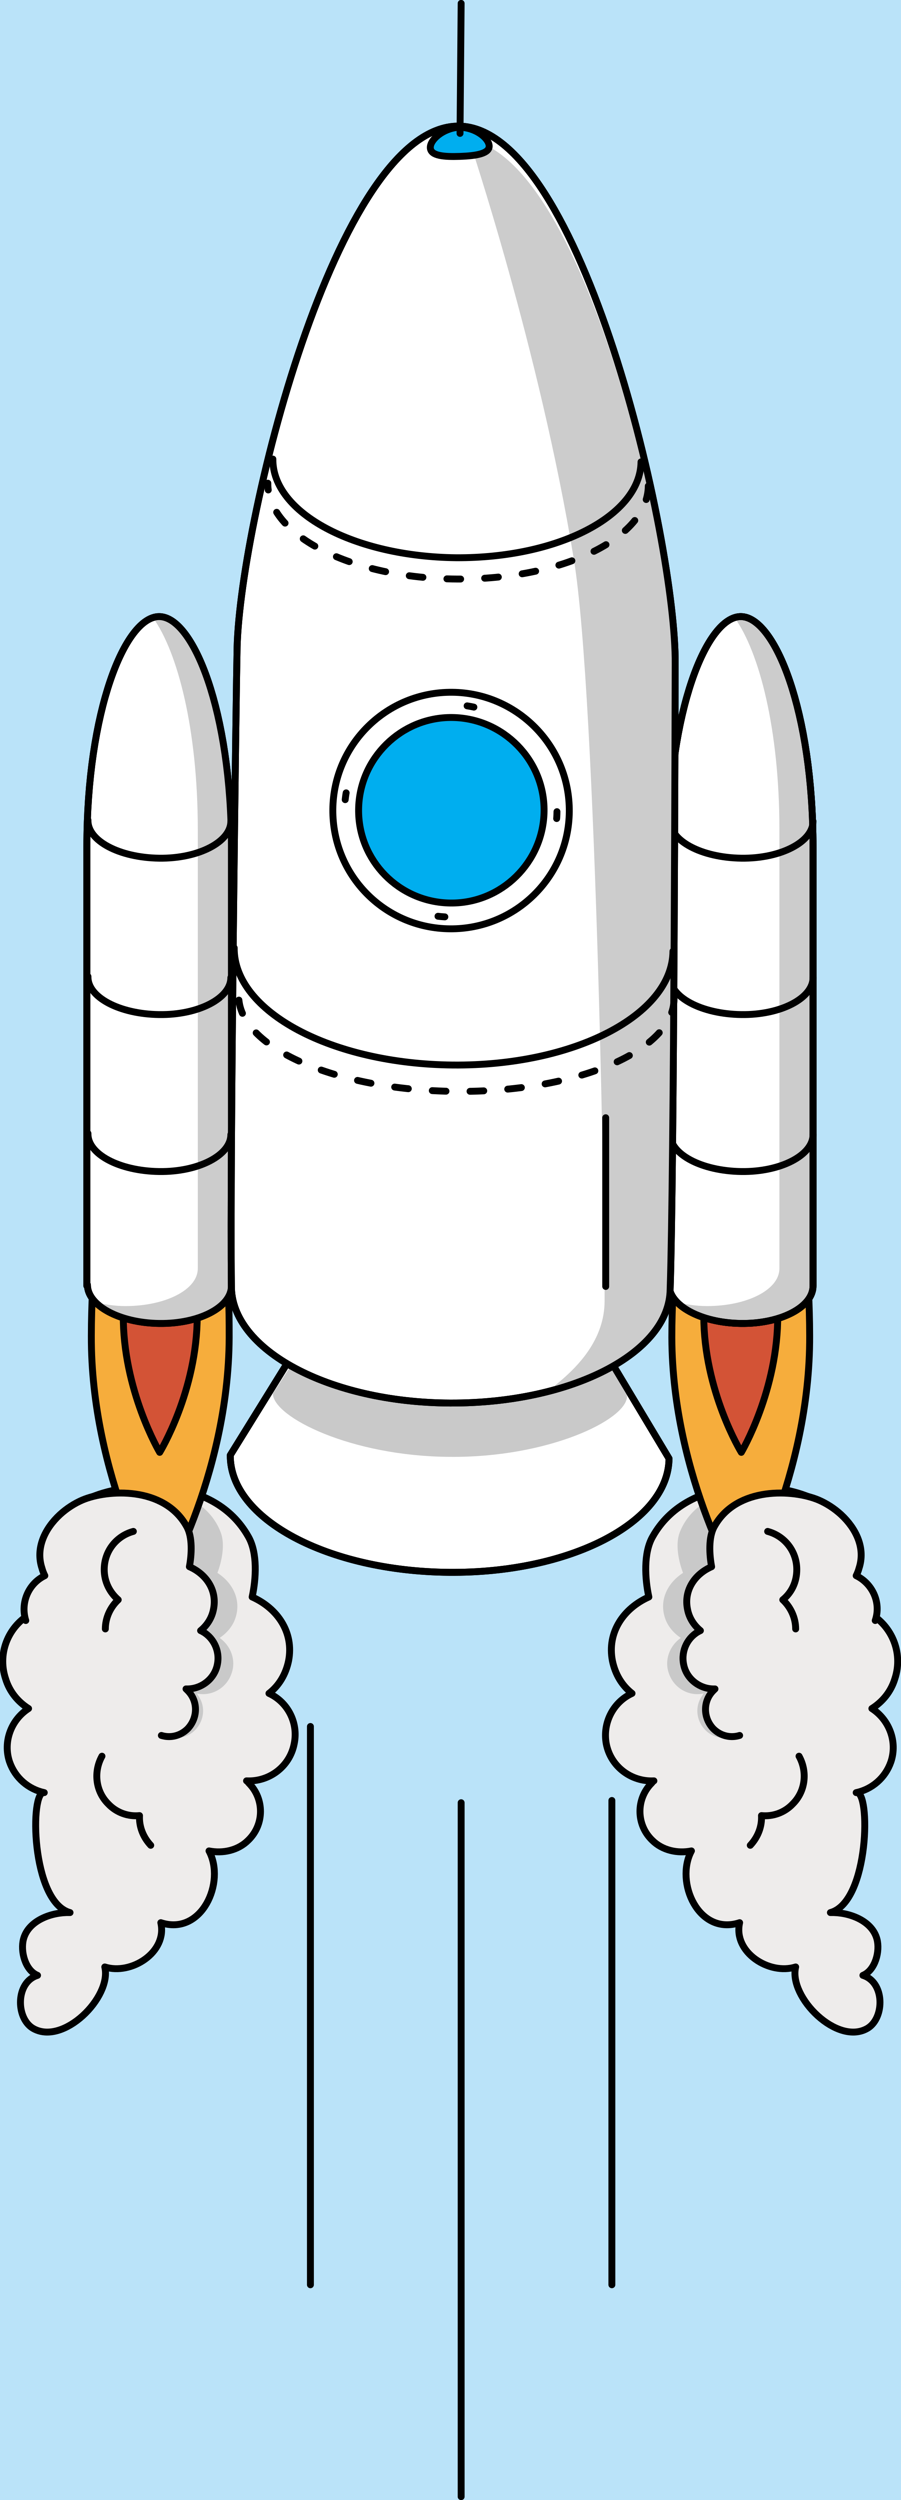
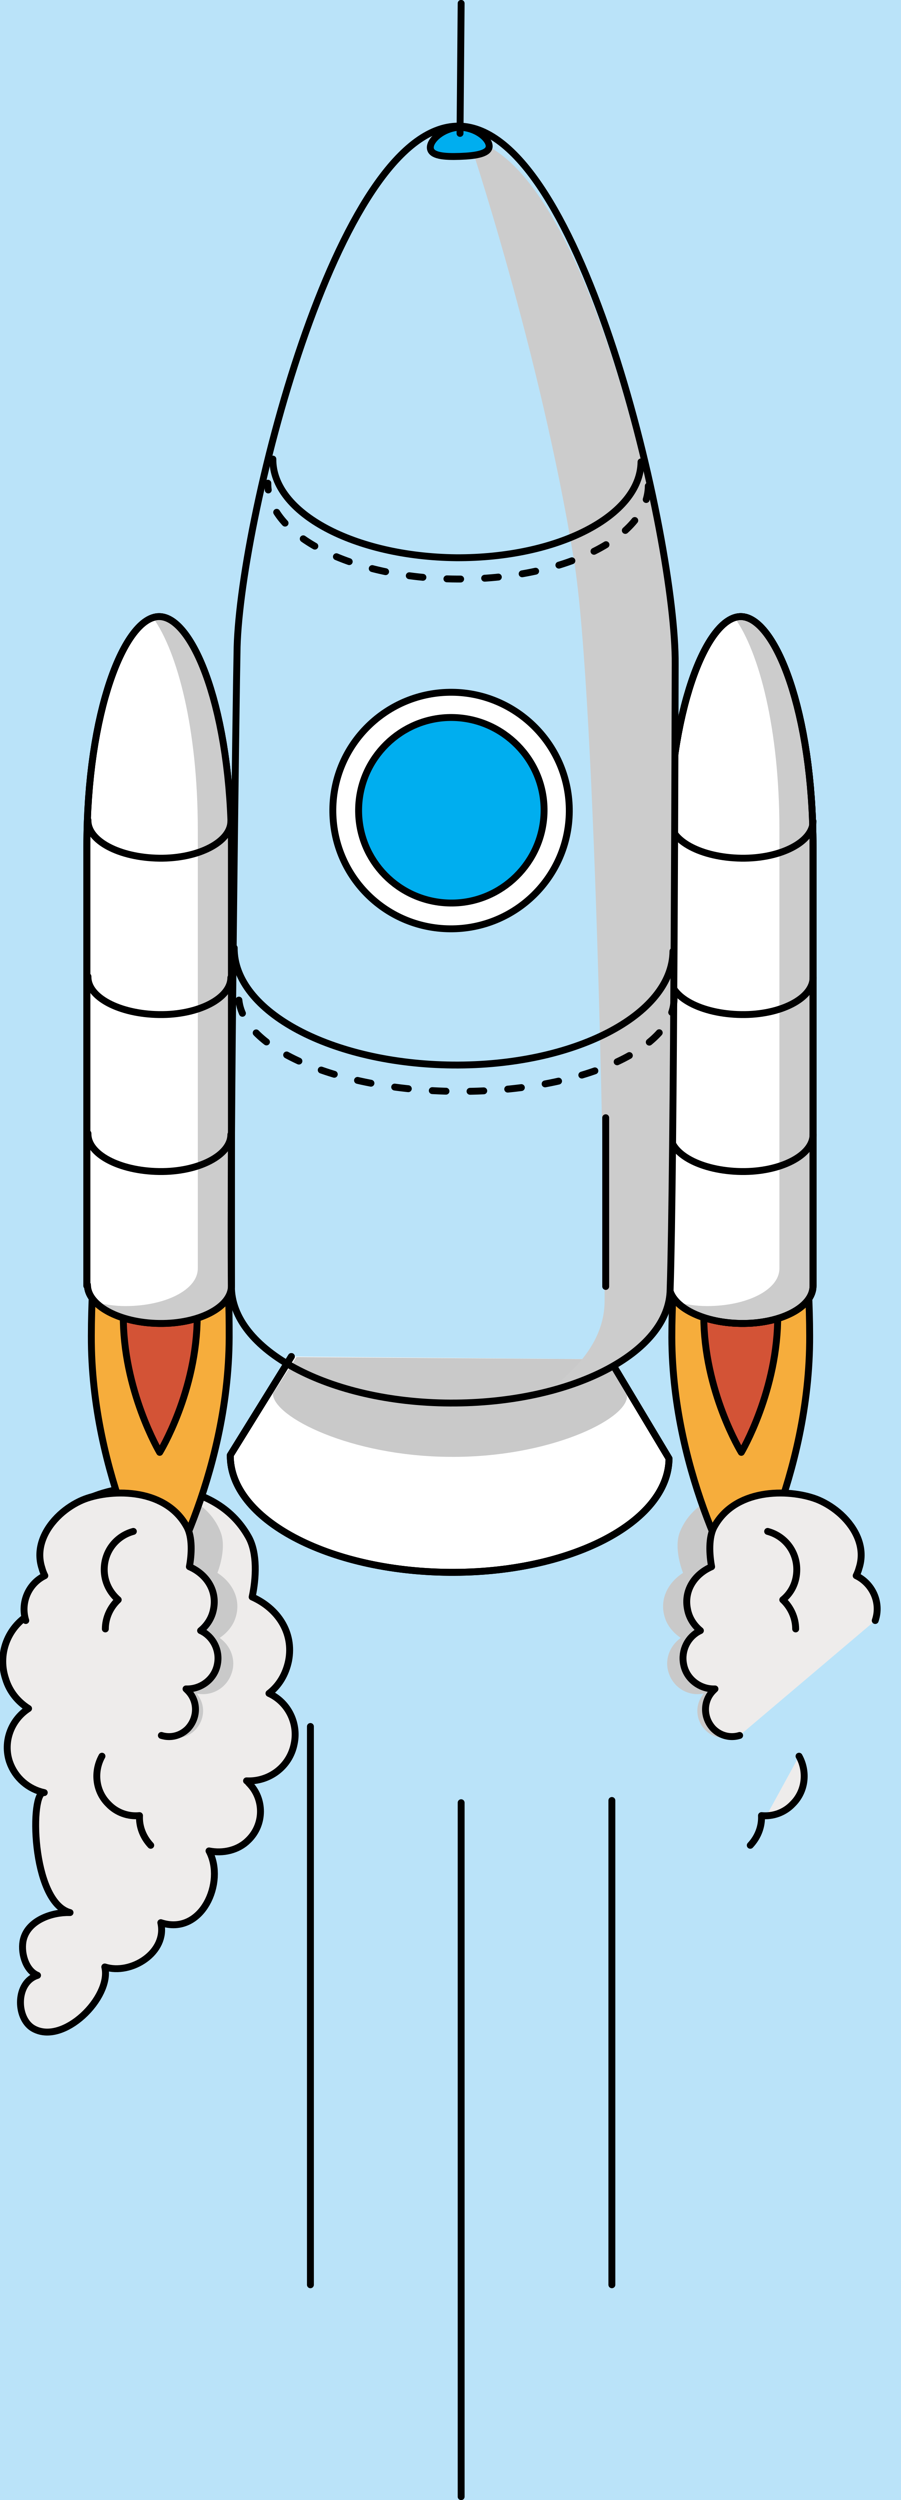
<svg xmlns="http://www.w3.org/2000/svg" version="1.1" id="_レイヤー_2" x="0px" y="0px" viewBox="0 0 160.8 446" style="enable-background:new 0 0 160.8 446;" xml:space="preserve">
  <style type="text/css">
	.st0{fill:#BAE3F9;}
	.st1{fill:#FFFFFF;stroke:#000000;stroke-width:1.23;stroke-linecap:round;stroke-linejoin:round;}
	.st2{fill:#C9C9C9;}
	.st3{fill:#EEECEB;stroke:#000000;stroke-width:1.23;stroke-linecap:round;stroke-linejoin:round;}
	
		.st4{fill-rule:evenodd;clip-rule:evenodd;fill:#F6AD3C;stroke:#000000;stroke-width:1.23;stroke-linecap:round;stroke-linejoin:round;}
	
		.st5{fill-rule:evenodd;clip-rule:evenodd;fill:#D35336;stroke:#000000;stroke-width:1.23;stroke-linecap:round;stroke-linejoin:round;}
	
		.st6{fill-rule:evenodd;clip-rule:evenodd;fill:#FFFFFF;stroke:#000000;stroke-width:1.23;stroke-linecap:round;stroke-linejoin:round;}
	.st7{fill:#CCCCCC;}
	.st8{fill:none;stroke:#000000;stroke-width:1.23;stroke-linecap:round;stroke-linejoin:round;}
	.st9{fill:none;stroke:#000000;stroke-width:1.23;stroke-linecap:round;stroke-linejoin:round;stroke-dasharray:0,0,1.23,29.44;}
	
		.st10{fill-rule:evenodd;clip-rule:evenodd;fill:#00AEEF;stroke:#000000;stroke-width:1.23;stroke-linecap:round;stroke-linejoin:round;}
	.st11{fill-rule:evenodd;clip-rule:evenodd;fill:#CCCCCC;}
	.st12{fill:#00AEEF;stroke:#000000;stroke-width:1.23;stroke-linecap:round;stroke-linejoin:round;}
	.st13{fill:none;stroke:#000000;stroke-width:1.23;stroke-linecap:round;stroke-linejoin:round;stroke-dasharray:0,0,2.45,4.29;}
</style>
  <rect x="-14" y="-9" class="st0" width="189" height="471" />
  <g id="_レイヤー_1-2">
    <g>
      <g>
        <g>
          <g>
            <path class="st1" d="M108.8,242.5l10.6,17.7c-0.1,11.4-17.7,20.5-39.3,20.3s-39.1-9.5-39-20.9L52,242" />
            <path class="st2" d="M110.1,242.5l1.8,6.6c0,4.2-14.2,11-31.7,10.8c-17.5-0.1-31.5-7.1-31.5-11.3l4.2-6.5" />
            <g>
              <path class="st3" d="M15,273.4c1.8-1.6-0.8-5.4,1.3-6.3c6.8-2.9,21.9-3.8,28,7c1.7,2.9,1.4,7.6,0.7,10.8        c4.5,2,7.5,6.3,6.5,11.4c-0.5,2.4-1.7,4.4-3.5,5.8c3.3,1.5,5.3,5.2,4.5,9c-0.8,4.1-4.5,6.8-8.5,6.6c0.2,0.1,0.3,0.3,0.4,0.4        c2.8,2.8,2.8,7.4-0.1,10.2c-1.8,1.8-4.5,2.4-7,1.9c3,5.6-1.3,15.2-8.6,12.8c1.2,5.3-5.3,9.4-10,7.9        c1.3,5.4-7.5,14.2-12.9,10.9c-3-1.9-3-8.2,0.9-9.4c-2.2-0.9-3.1-4.3-2.5-6.5c0.9-3.3,5-4.8,8.3-4.7c-7-1.9-7.2-22-4.6-21.4        c-2.8-0.6-5.2-2.6-6.2-5.5c-1.2-3.6,0.3-7.5,3.4-9.5c-1.9-1.2-3.4-3-4.1-5.3c-1.6-4.8,0.7-9.9,5.2-12        c-0.3-0.6,4.1,1.2,3.9,0.5C8.4,282.4,10.9,277.1,15,273.4L15,273.4z" />
              <path class="st2" d="M8.5,285.8c-0.6-3.3,1.4-6.5,4.6-7.4c-0.1-0.5-0.2-0.9-0.3-1.4c-0.6-3.7,1.6-6.9,4.6-9        c1.3-0.9,2.8-1.6,4.3-2c4.8-1.2,14.8-0.3,17.7,7.4c0.8,2.1,0.2,5.1-0.6,7.2c2.8,1.8,4.3,4.9,3.2,8.1c-0.5,1.5-1.6,2.7-2.8,3.5        c2,1.4,3,4,2.1,6.4c-0.9,2.6-3.6,4.1-6.2,3.5c0.1,0.1,0.2,0.2,0.2,0.3c1.6,2.1,1.1,5.1-1,6.7c-1.5,1.1-3.3,1.2-4.9,0.5" />
              <path class="st4" d="M16.5,230.1c-0.1,2.7-0.2,5.4-0.2,8.2c-0.1,25.2,12.1,45.8,12.1,45.8s12.4-20.3,12.5-45.5        c0-2.8,0-5.5-0.2-8.2L16.5,230.1L16.5,230.1z" />
              <path class="st5" d="M22.1,230.1c-0.1,1.4-0.1,2.9-0.1,4.4c-0.1,13.5,6.5,24.6,6.5,24.6s6.7-10.9,6.7-24.4c0-1.5,0-3-0.1-4.4        L22.1,230.1L22.1,230.1z" />
              <path class="st6" d="M15.6,229.2c0,3.7,5.7,6.8,12.8,6.9c7.1,0.1,12.9-2.9,12.9-6.7v-78.3c0-24.2-6.8-41.1-12.9-41.1        s-12.9,16.9-12.9,41.1v78.3L15.6,229.2L15.6,229.2z" />
              <path class="st7" d="M28.5,110c-0.4,0-0.8,0.1-1.2,0.2c4.4,6.1,8,19.9,8,37.8v78.3c0,3.8-5.8,6.7-12.9,6.7        c-2,0-3.8-0.3-5.5-0.7c2.1,2.2,6.4,3.8,11.5,3.9c7.1,0.1,12.9-2.9,12.9-6.7v-78.3C41.4,126.9,34.6,110,28.5,110L28.5,110z" />
            </g>
          </g>
        </g>
        <path class="st8" d="M41.2,146.5c0,3.7-5.8,6.7-12.8,6.6c-7.1-0.1-12.8-3.1-12.7-6.8" />
        <path class="st8" d="M41.2,174.4c0,3.7-5.8,6.7-12.8,6.6c-7.1-0.1-12.8-3.1-12.7-6.8" />
        <path class="st8" d="M41.2,202.4c0,3.7-5.8,6.7-12.8,6.6c-7.1-0.1-12.8-3.1-12.7-6.8" />
      </g>
      <path class="st3" d="M26.9,329.2c-1.4-1.5-2.1-3.4-2-5.3c-2,0.2-4.1-0.5-5.6-2.1c-2.3-2.3-2.6-5.8-1.1-8.5" />
      <path class="st3" d="M4.6,289.1c-1-3.2,0.5-6.6,3.4-8c-0.2-0.4-0.4-0.9-0.5-1.3c-1.2-3.6,0.5-7.1,3.2-9.6c1.2-1.1,2.6-2,4-2.6    c4.5-1.9,14.6-2.5,18.6,4.7c1.1,1.9,0.9,5.1,0.5,7.2c3,1.3,5,4.2,4.3,7.6c-0.3,1.6-1.2,2.9-2.3,3.8c2.2,1,3.5,3.5,3,6    c-0.5,2.7-3,4.5-5.6,4.4c0.1,0.1,0.2,0.2,0.3,0.3c1.9,1.9,1.8,4.9,0,6.8c-1.3,1.3-3.1,1.7-4.7,1.2" />
      <path class="st3" d="M18.8,290.6c0-2,0.9-3.9,2.3-5.2c-1.5-1.3-2.5-3.2-2.5-5.4c0-3.3,2.2-6,5.2-6.8" />
-       <path class="st3" d="M145.8,273.4c-1.8-1.6,0.8-5.4-1.3-6.3c-6.8-2.9-21.9-3.8-28,7c-1.7,2.9-1.4,7.6-0.7,10.8    c-4.5,2-7.5,6.3-6.5,11.4c0.5,2.4,1.7,4.4,3.5,5.8c-3.3,1.5-5.3,5.2-4.6,9c0.8,4.1,4.5,6.8,8.5,6.6c-0.2,0.1-0.3,0.3-0.4,0.4    c-2.8,2.8-2.8,7.4,0.1,10.2c1.8,1.8,4.5,2.4,7,1.9c-3,5.6,1.3,15.2,8.6,12.8c-1.2,5.3,5.3,9.4,10,7.9c-1.3,5.4,7.5,14.2,12.9,10.9    c3-1.9,3-8.2-0.9-9.4c2.2-0.9,3.1-4.3,2.5-6.5c-0.9-3.3-5-4.8-8.3-4.7c7-1.9,7.2-22,4.6-21.4c2.8-0.6,5.2-2.6,6.2-5.5    c1.2-3.6-0.3-7.5-3.4-9.5c1.9-1.2,3.4-3,4.1-5.3c1.6-4.8-0.7-9.9-5.1-12c0.3-0.6-4.1,1.2-3.9,0.5    C152.4,282.4,149.9,277.1,145.8,273.4L145.8,273.4z" />
      <path class="st2" d="M152.3,285.8c0.6-3.3-1.4-6.5-4.6-7.4c0.1-0.5,0.2-0.9,0.3-1.4c0.6-3.7-1.6-6.9-4.6-9c-1.3-0.9-2.8-1.6-4.3-2    c-4.8-1.2-14.8-0.3-17.8,7.4c-0.8,2.1-0.2,5.1,0.6,7.2c-2.8,1.8-4.3,4.9-3.2,8.1c0.5,1.5,1.6,2.7,2.8,3.5c-2,1.4-3,4-2.1,6.4    c0.9,2.6,3.6,4.1,6.2,3.5c-0.1,0.1-0.2,0.2-0.2,0.3c-1.6,2.1-1.1,5.1,1,6.7c1.5,1.1,3.3,1.2,4.9,0.5" />
      <path class="st4" d="M144.3,230.1c0.1,2.7,0.2,5.4,0.2,8.2c0.1,25.2-12.1,45.8-12.1,45.8s-12.4-20.3-12.5-45.5    c0-2.8,0.1-5.5,0.2-8.2L144.3,230.1L144.3,230.1z" />
      <path class="st5" d="M138.7,230.1c0.1,1.4,0.1,2.9,0.1,4.4c0.1,13.5-6.5,24.6-6.5,24.6s-6.7-10.9-6.7-24.4c0-1.5,0-3,0.1-4.4    L138.7,230.1L138.7,230.1z" />
      <path class="st3" d="M133.9,329.2c1.4-1.5,2.1-3.4,2-5.3c2,0.2,4.1-0.5,5.6-2.1c2.3-2.3,2.6-5.8,1.1-8.5" />
      <path class="st3" d="M156.2,289.1c1.1-3.2-0.5-6.6-3.4-8c0.2-0.4,0.4-0.9,0.5-1.3c1.2-3.6-0.5-7.1-3.2-9.6c-1.2-1.1-2.6-2-4-2.6    c-4.5-1.9-14.6-2.5-18.6,4.7c-1.1,1.9-0.9,5.1-0.5,7.2c-3,1.3-5,4.2-4.3,7.6c0.3,1.6,1.2,2.9,2.3,3.8c-2.2,1-3.5,3.5-3,6    c0.5,2.7,3,4.5,5.6,4.4c-0.1,0.1-0.2,0.2-0.3,0.3c-1.9,1.9-1.8,4.9,0,6.8c1.3,1.3,3.1,1.7,4.7,1.2" />
      <path class="st3" d="M142,290.6c0-2-0.9-3.9-2.3-5.2c1.6-1.3,2.5-3.2,2.5-5.4c0-3.3-2.2-6-5.2-6.8" />
      <line class="st8" x1="82.3" y1="321.6" x2="82.3" y2="445.4" />
      <line class="st8" x1="55.4" y1="308" x2="55.4" y2="407.6" />
      <line class="st8" x1="109.2" y1="321.2" x2="109.2" y2="407.6" />
    </g>
  </g>
  <path class="st8" d="M15.6,229.2c0,3.7,5.7,6.8,12.8,6.9c7.1,0.1,12.9-2.9,12.9-6.7v-78.3c0-24.2-6.8-41.1-12.9-41.1  s-12.9,16.9-12.9,41.1v78.3L15.6,229.2L15.6,229.2z" />
  <path class="st6" d="M119.4,229.2c0,3.7,5.7,6.8,12.8,6.9c7.1,0.1,12.9-2.9,12.9-6.7v-78.3c0-24.2-6.8-41.1-12.9-41.1  s-12.9,16.9-12.9,41.1v78.3L119.4,229.2L119.4,229.2z" />
  <g>
    <path class="st7" d="M132.3,110c-0.4,0-0.8,0.1-1.2,0.2c4.4,6.1,8,19.9,8,37.8v78.3c0,3.8-5.8,6.7-12.9,6.7c-2,0-3.8-0.3-5.5-0.7   c2.1,2.2,6.4,3.8,11.5,3.9c7.1,0.1,12.9-2.9,12.9-6.7v-78.3C145.2,126.9,138.4,110,132.3,110L132.3,110z" />
  </g>
  <path class="st8" d="M145.1,146.5c0,3.7-5.8,6.7-12.8,6.6c-7.1-0.1-12.8-3.1-12.7-6.8" />
  <path class="st8" d="M145.1,174.4c0,3.7-5.8,6.7-12.8,6.6c-7.1-0.1-12.8-3.1-12.7-6.8" />
  <path class="st8" d="M145.1,202.4c0,3.7-5.8,6.7-12.8,6.6c-7.1-0.1-12.8-3.1-12.7-6.8" />
  <path class="st8" d="M119.4,229.2c0,3.7,5.7,6.8,12.8,6.9c7.1,0.1,12.9-2.9,12.9-6.7v-78.3c0-24.2-6.8-41.1-12.9-41.1  s-12.9,16.9-12.9,41.1v78.3L119.4,229.2L119.4,229.2z" />
  <path class="st8" d="M119.4,229.2c0,3.7,5.7,6.8,12.8,6.9c7.1,0.1,12.9-2.9,12.9-6.7v-78.3c0-24.2-6.8-41.1-12.9-41.1  s-12.9,16.9-12.9,41.1v78.3L119.4,229.2L119.4,229.2z" />
  <path class="st8" d="M108.8,242.5l10.6,17.7c-0.1,11.4-17.7,20.5-39.3,20.3s-39.1-9.5-39-20.9L52,242" />
-   <path class="st6" d="M41.3,229.4c-0.1,11.4,17.4,20.8,39,20.9s39.2-8.9,39.3-20.3l0,0c0.7-20.9,0.9-108.8,0.9-111.5  c0.2-22-16.7-95.8-38.6-96c-22-0.2-39.5,72.1-39.6,94C42.2,119.4,41,207.8,41.3,229.4L41.3,229.4z" />
  <g>
    <path class="st6" d="M101.6,144.8c-0.1,11.6-9.6,21-21.3,20.9s-21-9.6-20.9-21.3c0.1-11.6,9.6-21,21.3-20.9   C92.3,123.6,101.7,133.1,101.6,144.8L101.6,144.8z" />
-     <path class="st9" d="M99.4,144.8c-0.1,10.4-8.6,18.9-19.1,18.8c-10.4-0.1-18.8-8.6-18.8-19.1c0.1-10.4,8.6-18.8,19.1-18.8   C91.1,125.8,99.5,134.3,99.4,144.8L99.4,144.8z" />
  </g>
  <path class="st10" d="M97.1,144.7c-0.1,9.1-7.6,16.5-16.7,16.4c-9.2-0.1-16.5-7.6-16.4-16.7c0.1-9.1,7.6-16.5,16.7-16.4  C89.8,128.1,97.2,135.6,97.1,144.7L97.1,144.7z" />
  <path class="st11" d="M120.3,120.7c0.2-21.4-15.4-92-36.6-95.8c0,0,12.6,37.5,18.7,74.8c4.1,24.7,5.6,124.9,5.5,132.5  c-0.1,12.7-16.6,18.1-6.3,15.1c17.8-5.2,17.8-15.1,17.8-15.1C120.1,211.2,120.3,123.3,120.3,120.7L120.3,120.7z" />
  <path class="st12" d="M87.3,26c0.1,1.4-2.3,1.8-5.2,1.9c-2.9,0.1-5.2-0.1-5.3-1.5s2.2-3.5,5.1-3.7C84.8,22.7,87.2,24.6,87.3,26  L87.3,26z" />
  <line class="st8" x1="82.1" y1="23.8" x2="82.3" y2="0.6" />
  <line class="st8" x1="108.1" y1="199.4" x2="108.1" y2="229.5" />
  <path class="st8" d="M120.1,169.7c-0.1,11.4-17.7,20.5-39.3,20.3s-39.1-9.5-39-20.9" />
  <path class="st8" d="M114.4,82.4c-0.1,9.6-14.8,17.2-33,17.1c-18.2-0.2-32.8-8-32.7-17.6" />
  <path class="st13" d="M115.7,86.7c-0.1,9.3-15.3,16.7-34.1,16.6s-33.9-7.8-33.8-17.1" />
  <path class="st13" d="M120.3,178.2c-0.1,9.3-17.5,16.7-39,16.5s-38.8-7.9-38.7-17.1" />
  <path class="st8" d="M41.3,229.4c-0.1,11.4,17.4,20.8,39,20.9s39.2-8.9,39.3-20.3l0,0c0.7-20.9,0.9-108.8,0.9-111.5  c0.2-22-16.7-95.8-38.6-96c-22-0.2-39.5,72.1-39.6,94C42.2,119.4,41,207.8,41.3,229.4L41.3,229.4z" />
</svg>